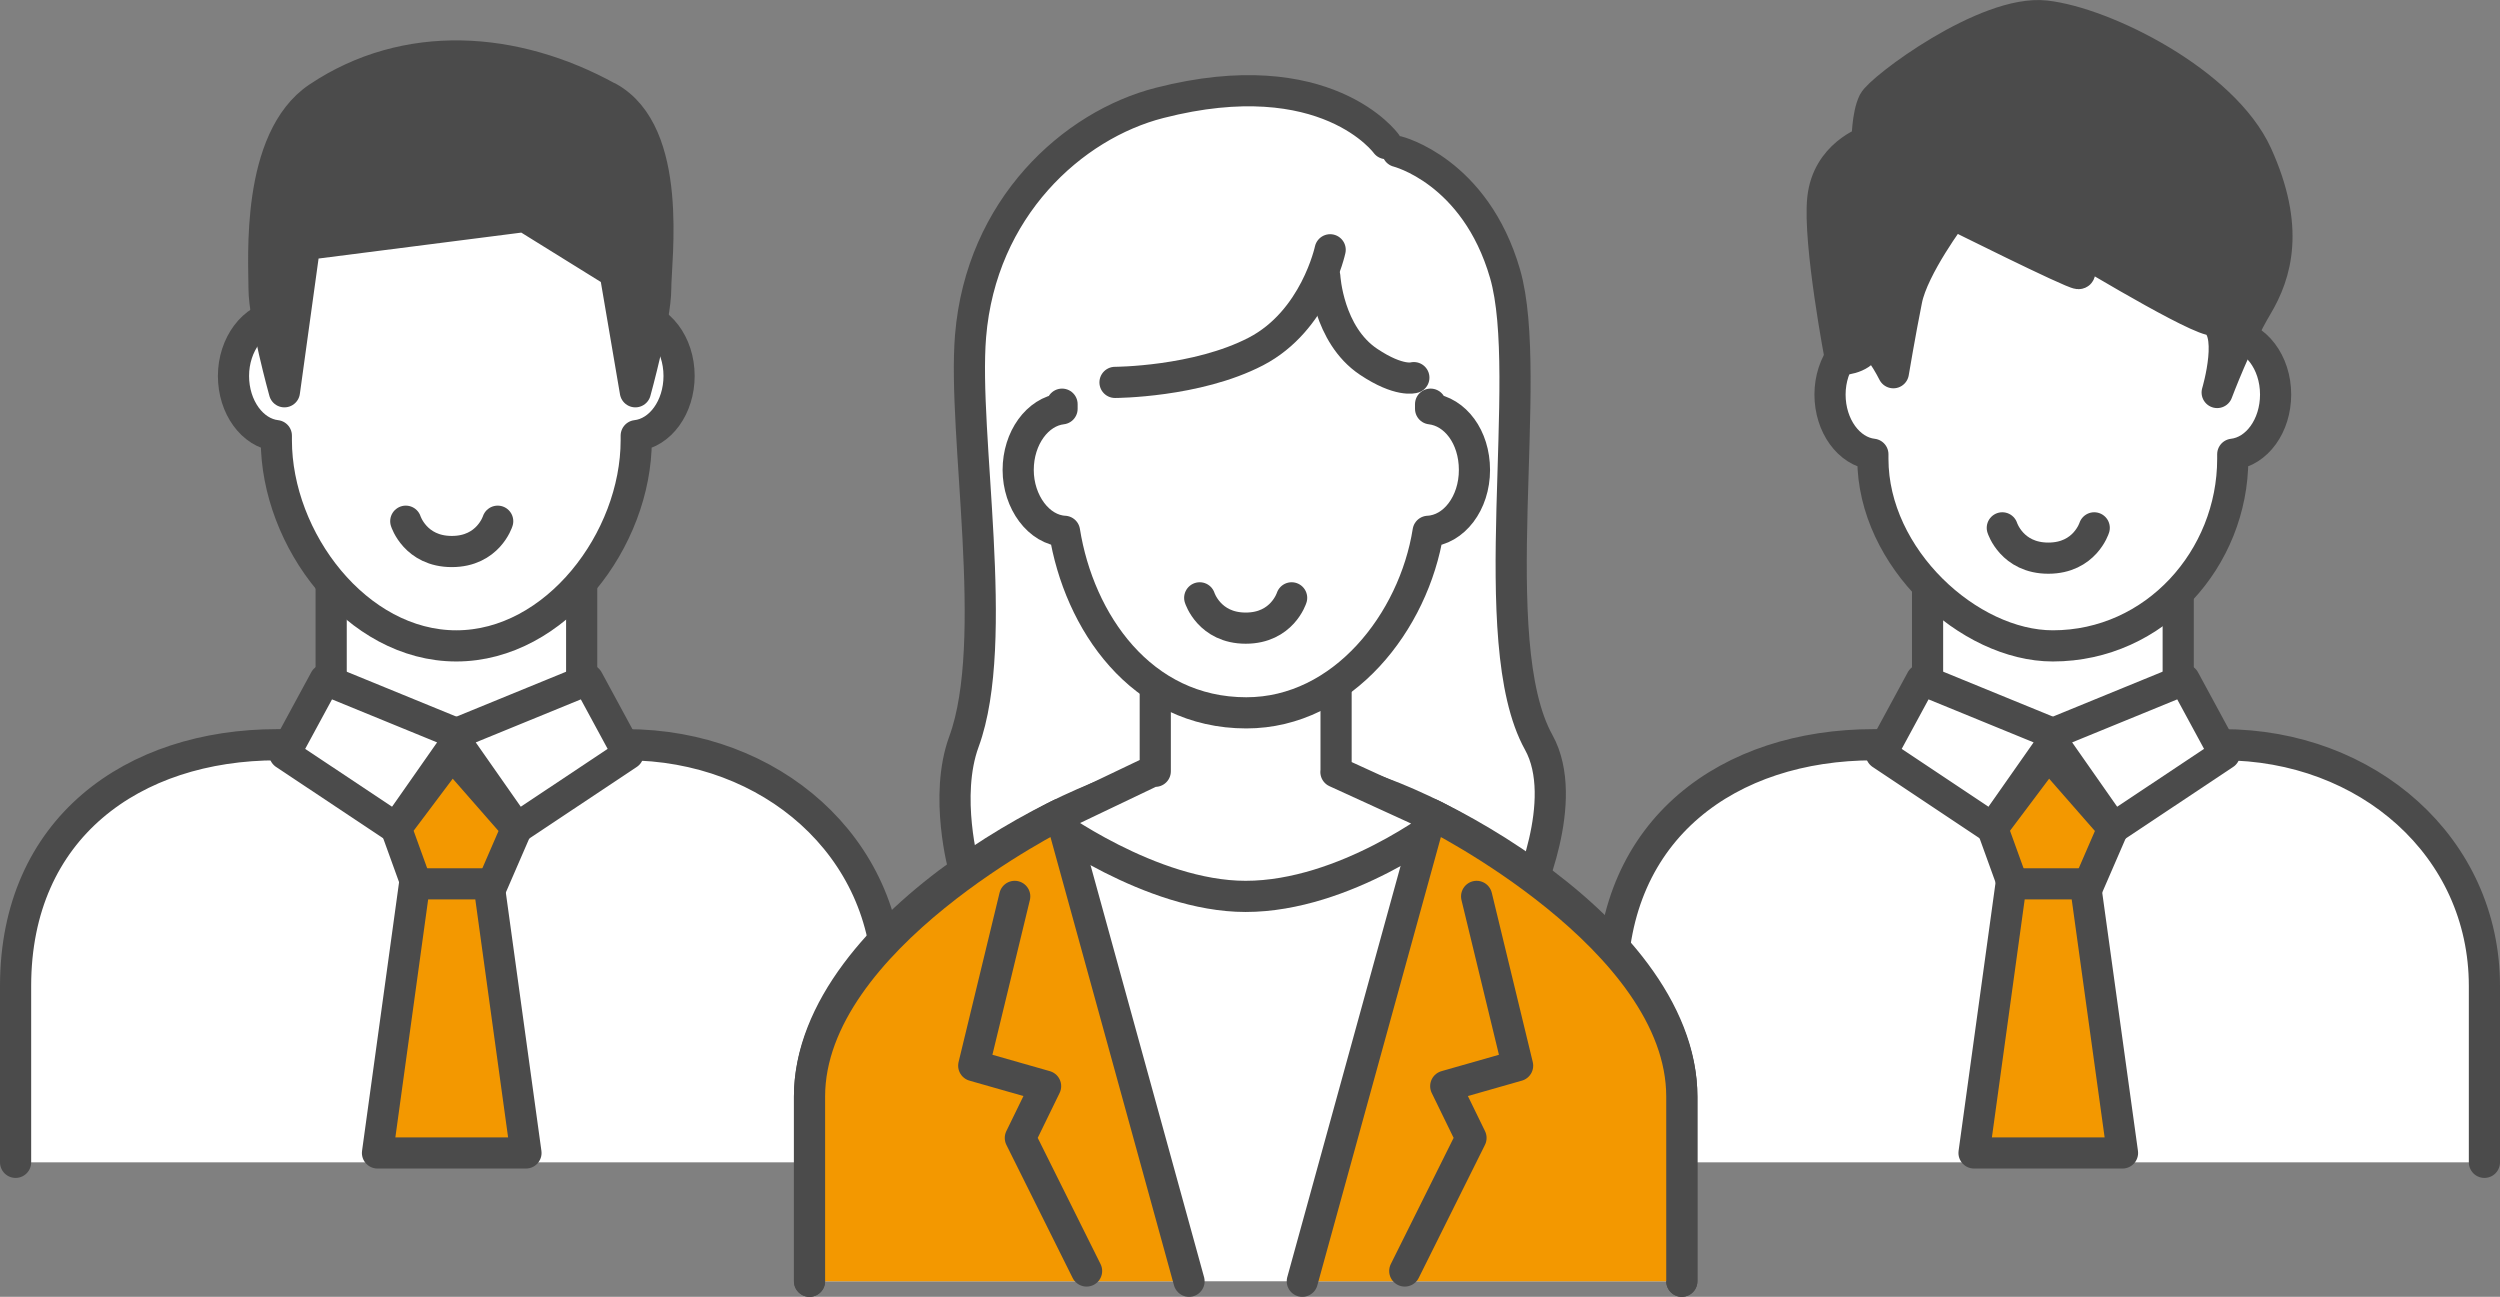
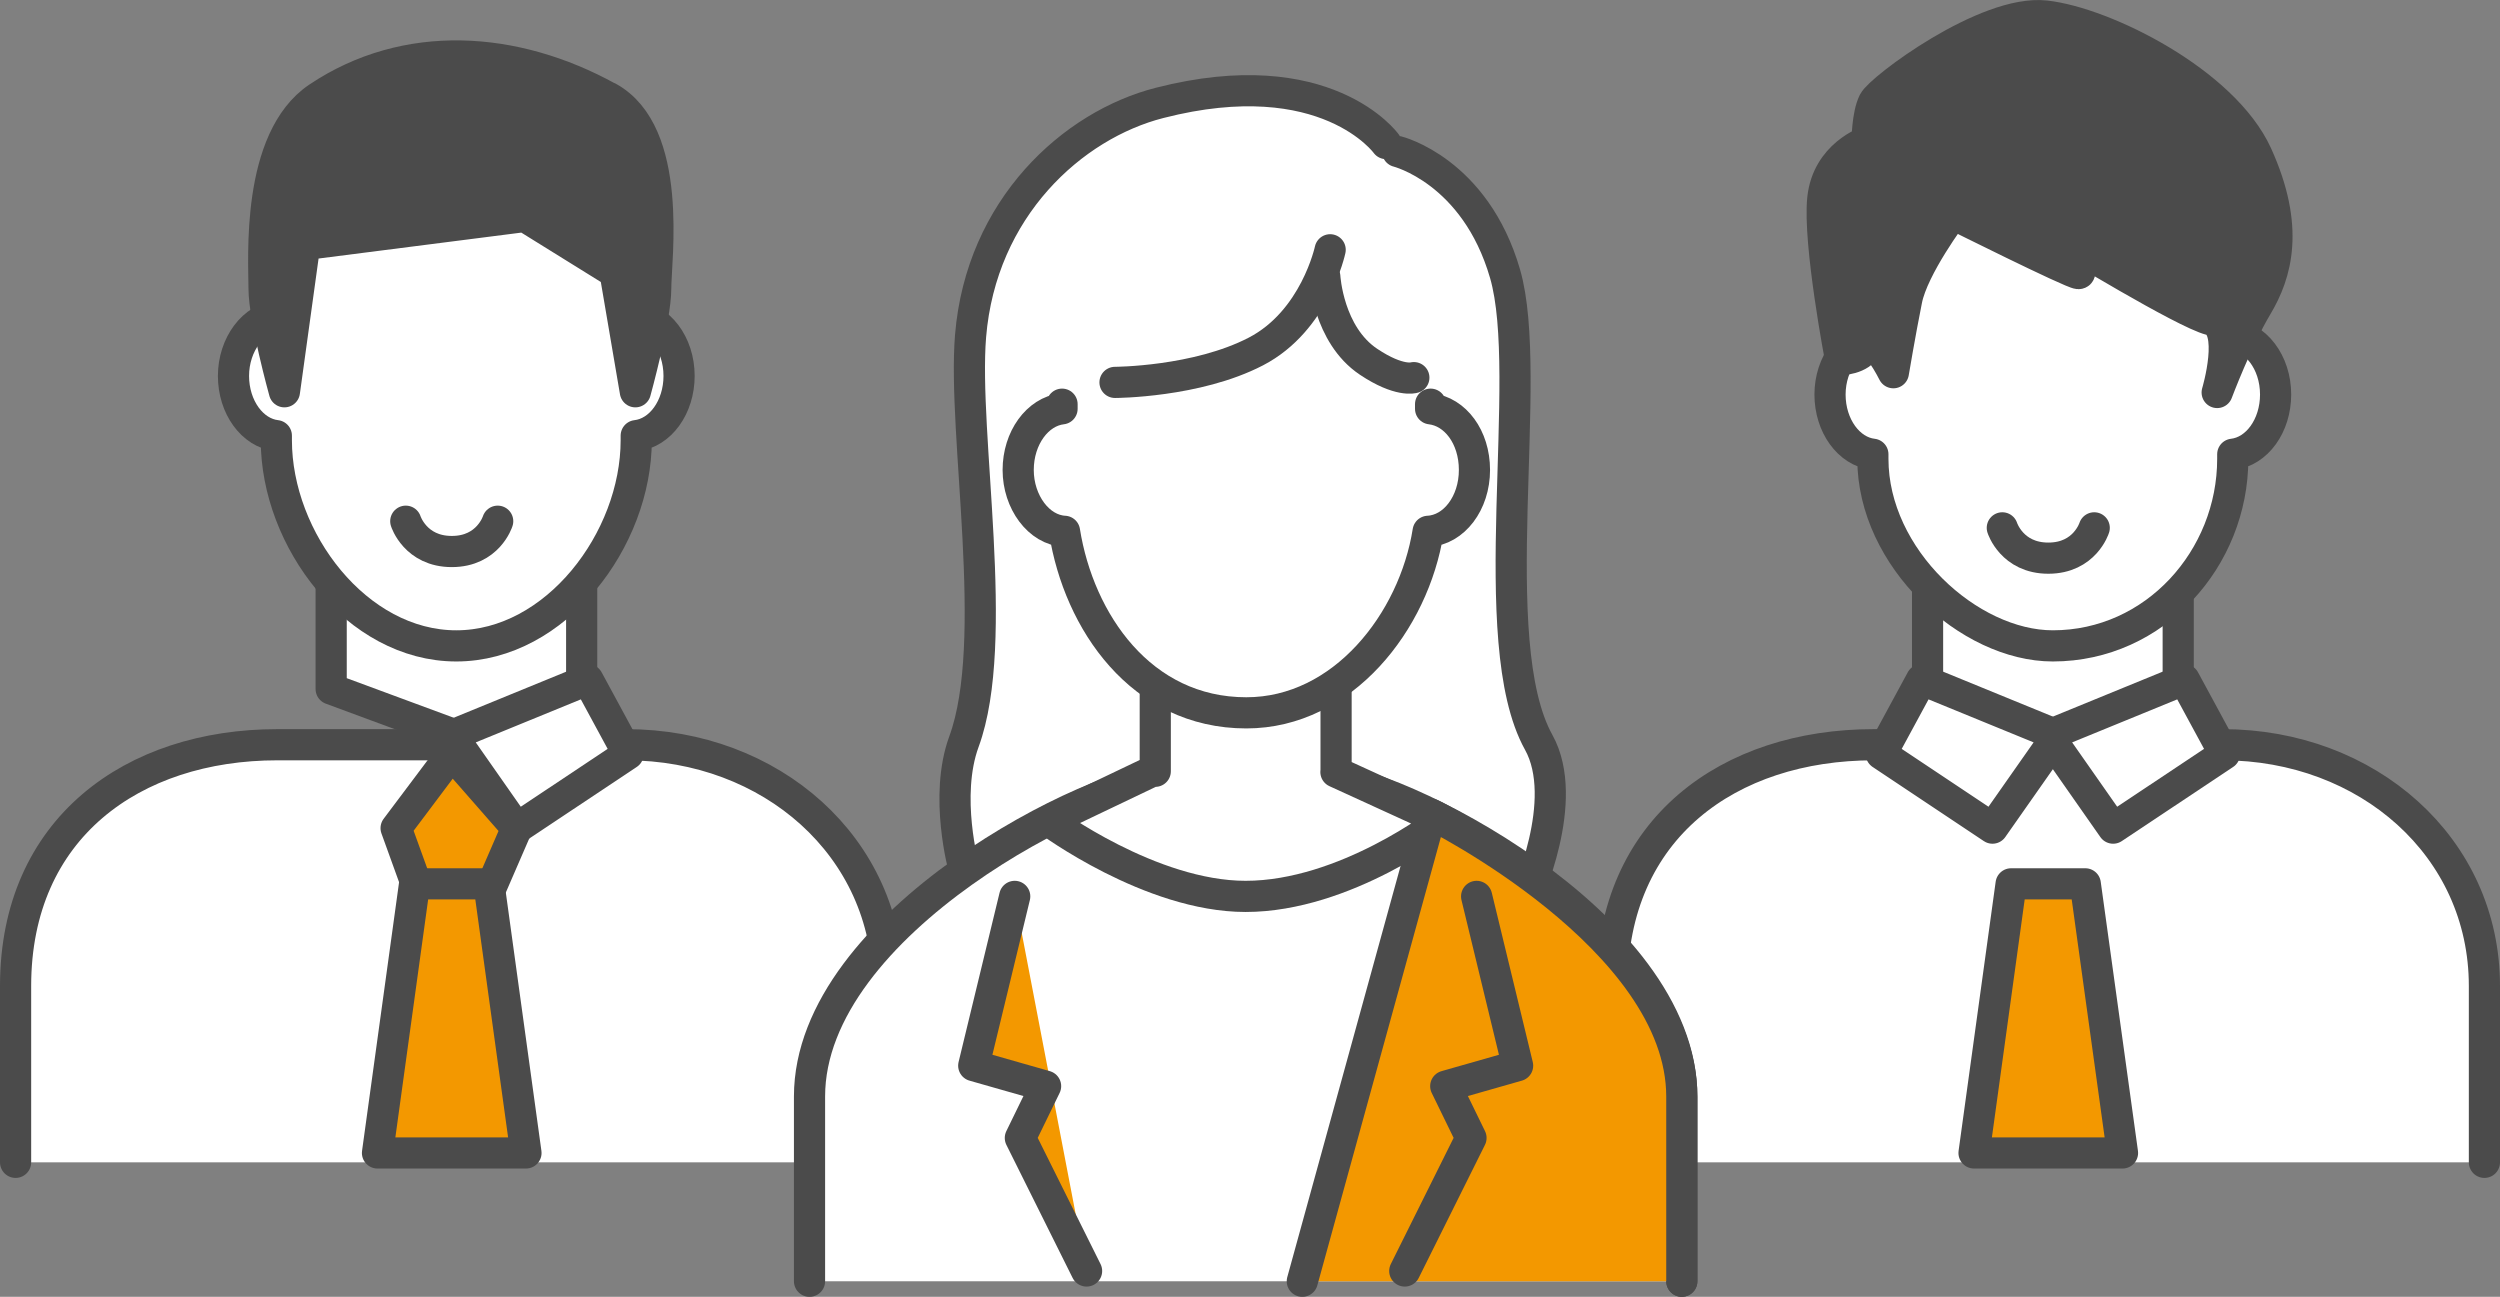
<svg xmlns="http://www.w3.org/2000/svg" id="_レイヤー_2" data-name="レイヤー 2" viewBox="0 0 173.25 89.87">
  <rect x="0" y="0" width="173.25" height="89.87" fill="#808080" stroke="none" />
  <defs>
    <style>
      .cls-1 {
        fill: #4b4b4b;
      }

      .cls-1, .cls-2, .cls-3, .cls-4 {
        stroke: #4b4b4b;
        stroke-linecap: round;
        stroke-linejoin: round;
        stroke-width: 2.16px;
      }

      .cls-2 {
        fill: #fff;
      }

      .cls-3 {
        fill: none;
      }

      .cls-4 {
        fill: #f39800;
      }
    </style>
  </defs>
  <g id="contents">
    <g>
      <g>
        <g>
          <path class="cls-2" d="M1.08,80.55v-12.22c0-10.93,8.12-16.72,18.14-16.72h24.18c10.02,0,18.14,7.07,18.14,16.72v12.22" />
          <polyline class="cls-2" points="40.31 40.67 40.31 47.75 31.63 50.96 22.95 47.75 22.95 40.67" />
-           <polygon class="cls-2" points="27.45 57.39 19.73 52.25 22.52 47.1 31.95 50.96 27.45 57.39" />
          <polygon class="cls-2" points="35.81 57.39 43.53 52.25 40.74 47.1 31.31 50.96 35.81 57.39" />
          <polygon class="cls-4" points="27.45 57.39 29.16 62.12 33.76 62.12 35.81 57.39 31.31 52.25 27.45 57.39" />
          <polygon class="cls-4" points="36.45 79.9 26.16 79.9 28.73 61.25 33.88 61.25 36.45 79.9" />
          <path class="cls-2" d="M47.06,26.05c0,2.17-1.3,3.95-2.97,4.14v.32c0,6.89-5.58,14.25-12.47,14.25s-12.47-7.36-12.47-14.25v-.32c-1.66-.19-2.97-1.97-2.97-4.14s1.39-4.06,3.14-4.15c.97-6.11,5.18-10.99,12.3-10.99,6.53,0,11.33,4.88,12.3,10.99,1.74.09,3.14,1.91,3.14,4.15Z" />
          <path class="cls-1" d="M42.14,6.75c-6.48-3.57-13.99-4.08-20.09,0-4.32,2.89-3.75,11.22-3.75,13.26s1.41,7.14,1.41,7.14l1.41-10.2,15.25-1.95,6.25,3.88,1.41,8.27s1.41-5.1,1.41-7.14,1.24-10.77-3.28-13.26Z" />
        </g>
        <path class="cls-3" d="M28.12,36.12s.66,2.1,3.19,2.1,3.18-2.1,3.18-2.1" />
      </g>
      <g>
        <g>
          <path class="cls-2" d="M111.71,80.55v-12.22c0-10.93,8.12-16.72,18.14-16.72h24.18c10.02,0,18.14,7.07,18.14,16.72v12.22" />
          <polyline class="cls-2" points="150.95 40.67 150.95 47.75 142.26 50.96 133.58 47.75 133.58 40.67" />
          <polygon class="cls-2" points="138.08 57.39 130.37 52.25 133.16 47.1 142.59 50.96 138.08 57.39" />
          <polygon class="cls-2" points="146.44 57.39 154.16 52.25 151.37 47.1 141.94 50.96 146.44 57.39" />
-           <polygon class="cls-4" points="138.08 57.39 139.79 62.12 144.39 62.12 146.44 57.39 141.94 52.25 138.08 57.39" />
          <polygon class="cls-4" points="147.09 79.9 136.8 79.9 139.37 61.25 144.51 61.25 147.09 79.9" />
          <path class="cls-2" d="M157.7,27.34c0,2.17-1.3,3.95-2.97,4.14v.32c0,6.89-5.39,12.96-12.47,12.96-5.79,0-12.47-6.08-12.47-12.96v-.32c-1.66-.19-2.97-1.97-2.97-4.14s1.39-4.06,3.14-4.15c.97-6.11,5.18-12.28,12.3-12.28,6.53,0,11.33,6.17,12.3,12.28,1.74.09,3.14,1.91,3.14,4.15Z" />
          <path class="cls-1" d="M135.33,14.84s-2.75,3.66-3.2,5.95c-.46,2.29-.92,5.04-.92,5.04,0,0-1.37-2.75-1.83-1.83-.46.92-1.83.92-1.83.92,0,0-1.55-8.1-1.23-11.15s3.07-3.96,3.07-3.96c0,0,0-1.83.46-2.75.46-.92,7.78-6.41,11.9-5.95,4.12.46,12.36,4.58,14.65,9.61,2.29,5.04,1.37,8.23,0,10.52-1.37,2.29-2.75,5.96-2.75,5.96,0,0,1.37-4.58-.46-5.04-1.83-.46-10.07-5.49-10.07-5.49,0,0,1.37,2.29.92,2.29s-8.7-4.12-8.7-4.12Z" />
        </g>
        <path class="cls-3" d="M138.76,36.58s.66,2.1,3.19,2.1,3.18-2.1,3.18-2.1" />
      </g>
      <g>
        <g>
          <path class="cls-2" d="M96.85,10.5s5.38,1.33,7.45,8.47c2.07,7.13-1.56,25.46,2.33,32.47,2.24,4.03-.9,10.79-.9,10.79,0,0-5.8,8.18-18.36,8.18s-20.57-10.23-20.57-10.23c0,0-1.39-5,0-8.78,2.56-6.97-.1-21.26.46-28.11.73-8.88,7.07-14.62,13.1-16.16,11.55-2.96,15.7,2.82,15.7,2.82" />
          <path class="cls-2" d="M116.55,88.79v-12.8c0-12.09-20.06-22.05-24.89-22.05h-10.67c-4.83,0-24.89,9.96-24.89,22.05v12.8" />
          <path class="cls-2" d="M92.59,53.5v-6.46h-12.53v6.41h-.21s-7.18,3.43-7.18,3.43c0,0,7.06,5.24,13.65,5.24,6.92,0,13.65-5.24,13.65-5.24l-7.39-3.38Z" />
          <path class="cls-2" d="M73.6,28.01v.32c-1.7.2-3.04,2.02-3.04,4.24s1.43,4.16,3.21,4.25c1,6.26,5.3,12.58,12.6,12.58,6.69,0,11.61-6.32,12.6-12.58,1.79-.09,3.21-1.95,3.21-4.25s-1.34-4.04-3.04-4.24v-.32" />
          <path class="cls-3" d="M91.81,19.18s.22,4.01,3.03,5.89c2.14,1.43,3.14,1.1,3.14,1.1" />
          <path class="cls-3" d="M92.18,17.31s-1.04,4.92-5.15,7.05-9.76,2.14-9.76,2.14" />
          <g>
-             <path class="cls-4" d="M82.4,88.79l-8.92-32.37s-17.38,8.59-17.38,19.57v12.8" />
            <polyline class="cls-4" points="70.32 62.12 67.48 73.85 72.46 75.27 70.71 78.86 75.3 88.08" />
          </g>
          <g>
            <path class="cls-4" d="M90.25,88.79l8.92-32.37s17.38,8.59,17.38,19.57v12.8" />
            <polyline class="cls-4" points="102.33 62.12 105.17 73.85 100.19 75.27 101.94 78.86 97.35 88.08" />
          </g>
        </g>
-         <path class="cls-3" d="M83.14,41.43s.66,2.1,3.19,2.1,3.18-2.1,3.18-2.1" />
      </g>
    </g>
  </g>
</svg>